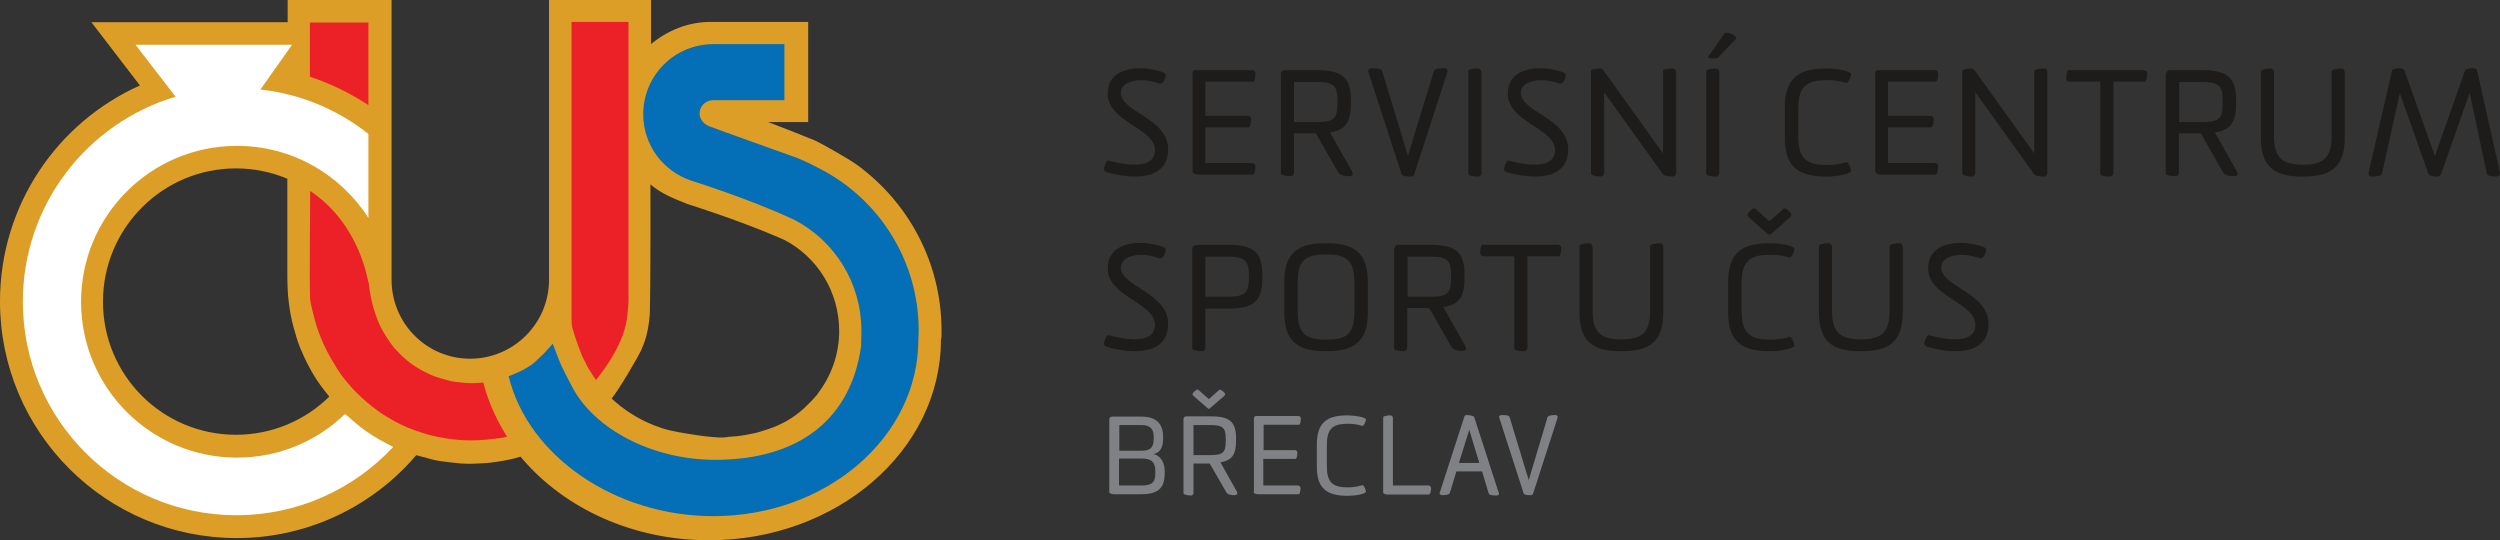
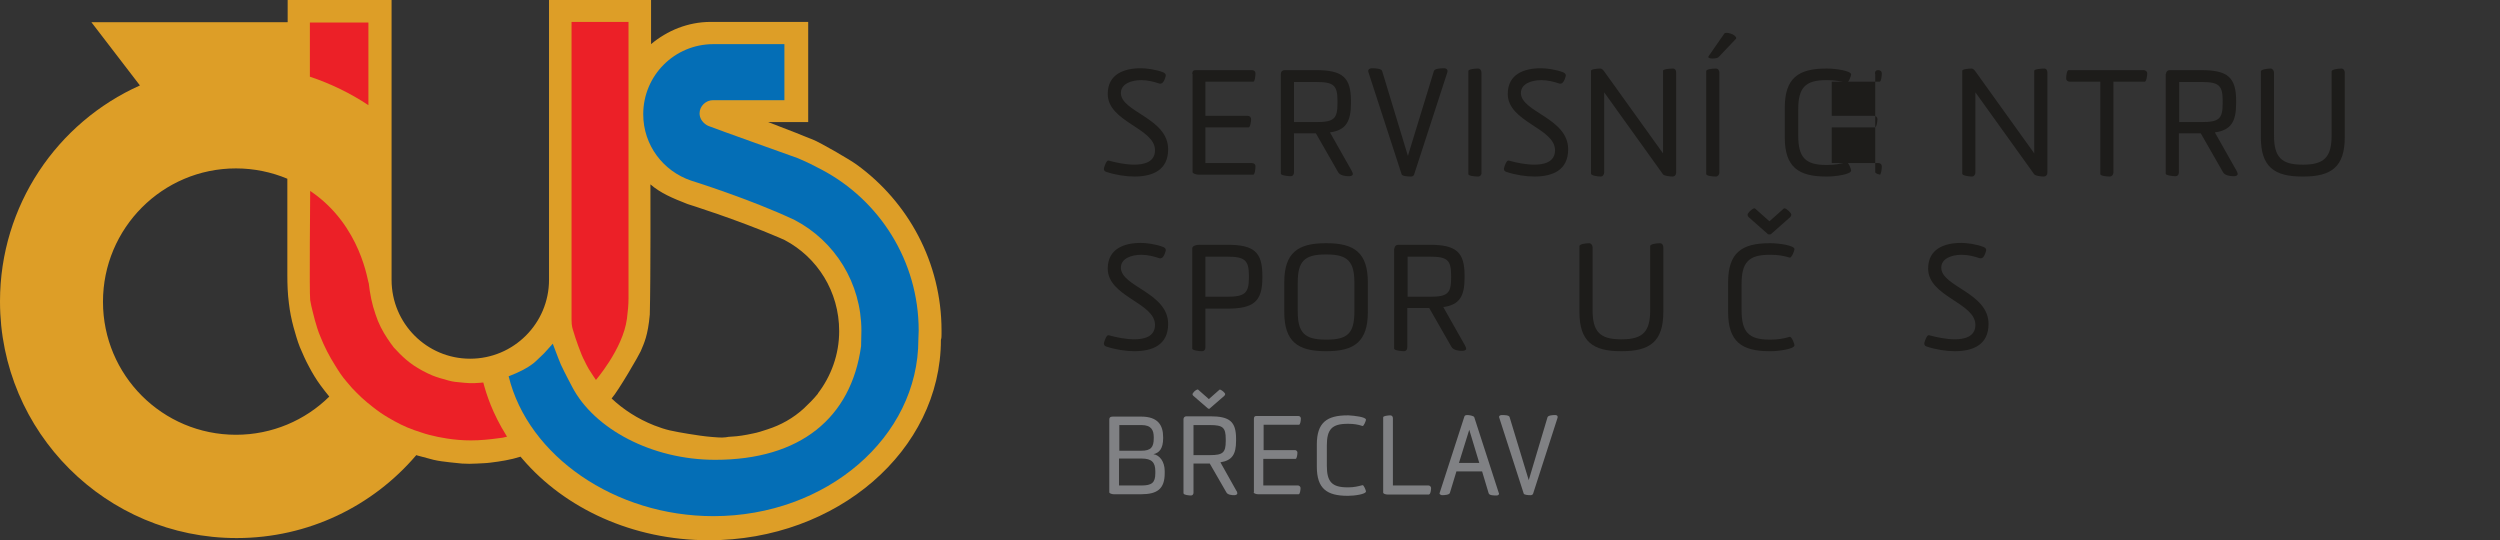
<svg xmlns="http://www.w3.org/2000/svg" xmlns:xlink="http://www.w3.org/1999/xlink" version="1.1" id="Layer_1" x="0px" y="0px" viewBox="0 0 798.7 172.6" style="enable-background:new 0 0 798.7 172.6;" xml:space="preserve">
  <rect x="0" y="0" width="798.7" height="172.6" fill="#333333" stroke="none" />
  <style type="text/css">
	.st0{clip-path:url(#SVGID_2_);fill:#1D1C1A;}
	.st1{clip-path:url(#SVGID_2_);fill:#DD9E27;}
	.st2{clip-path:url(#SVGID_2_);fill:#046EB6;}
	.st3{clip-path:url(#SVGID_2_);fill:#FFFFFF;}
	.st4{clip-path:url(#SVGID_2_);fill:#EC2027;}
	.st5{clip-path:url(#SVGID_2_);fill:#808184;}
</style>
  <g>
    <defs>
      <rect id="SVGID_1_" width="798.8" height="172.6" />
    </defs>
    <clipPath id="SVGID_2_">
      <use xlink:href="#SVGID_1_" style="overflow:visible;" />
    </clipPath>
    <path class="st0" d="M362.4,52.6c2.9,0,6.6-0.7,6.6-4.6c0-7.1-15.1-9-15.1-18c0-6.3,5.2-8.2,10.6-8.2c1.7,0,4.8,0.4,7.1,1.3   c0.5,0.2,1,0.6,0.8,1.3c-0.3,1-0.8,2.6-2,2.3c-1.8-0.6-3.7-1.1-5.8-1.1c-3.2,0-6.5,1.2-6.5,4.1c0,6.1,15.1,8,15.1,18   c0,6.7-5,8.7-10.8,8.7c-2.7,0-6-0.5-9-1.5c-0.6-0.2-0.8-0.6-0.7-1.2c0.2-0.7,0.8-2.6,1.5-2.4C356.7,52,359.7,52.6,362.4,52.6" />
    <path class="st0" d="M380.9,23.6c0-0.9,0.4-1.2,1.1-1.2h18c0.6,0,1.1,0.4,1.1,1c0,0.9-0.2,2.7-0.7,2.7h-15.3V37h13.5   c0.6,0,1.1,0.4,1.1,1.1c0,0.9-0.3,2.6-0.8,2.6h-13.8v11.4H400c0.6,0,1.1,0.4,1.1,1c0,0.9-0.2,2.7-0.7,2.7h-17.5   c-0.8,0-1.9-0.4-1.9-0.8V23.6z" />
    <path class="st0" d="M413.4,26.1V39h7.2c5.6,0,6.7-1.1,6.7-6v-0.8c0-4.9-1.2-6-6.7-6H413.4z M409.2,23.6c0-0.7,0.5-1.2,1.2-1.2h10   c8.5,0,11.2,2.3,11.2,9.8V33c0,5.8-1.6,8.6-6.7,9.3l6.9,12.2c0.2,0.4,0.4,0.8,0.4,1.1c0,0.6-0.9,0.7-1.3,0.7c-1,0-2.8-0.2-3.4-1.3   l-7.1-12.4h-7v12.5c0,0.7-0.4,1.2-1.1,1.2c-1,0-3.1-0.3-3.1-0.8V23.6z" />
    <path class="st0" d="M458.1,22.7c0.2-0.8,2.2-0.9,3.2-0.9c0.5,0,1.4,0.2,1.1,1.3l-10.6,32.6c-0.1,0.4-0.5,0.7-1,0.7   c-1,0-2.8-0.1-3-0.7l-10.6-32.6c-0.4-1,0.6-1.3,1.1-1.3c1.1,0,3.2,0.1,3.3,1l8.2,27L458.1,22.7z" />
    <path class="st0" d="M472.2,56.4c-1.1,0-3.1-0.2-3.1-0.8V22.7c0-0.6,2-0.8,3.1-0.8c0.7,0,1.1,0.6,1.1,1.3v32   C473.4,55.8,472.9,56.4,472.2,56.4" />
    <path class="st0" d="M490.2,52.6c2.9,0,6.6-0.7,6.6-4.6c0-7.1-15.1-9-15.1-18c0-6.3,5.2-8.2,10.6-8.2c1.7,0,4.8,0.4,7.1,1.3   c0.5,0.2,1,0.6,0.8,1.3c-0.3,1-0.8,2.6-2,2.3c-1.8-0.6-3.7-1.1-5.8-1.1c-3.2,0-6.5,1.2-6.5,4.1c0,6.1,15.1,8,15.1,18   c0,6.7-5,8.7-10.8,8.7c-2.7,0-6-0.5-9-1.5c-0.6-0.2-0.8-0.6-0.7-1.2c0.2-0.7,0.8-2.6,1.5-2.4C484.5,52,487.5,52.6,490.2,52.6" />
    <path class="st0" d="M534.4,56.4c-0.9,0-2.7-0.2-3.1-0.7l-18.8-26.2v25.6c0,0.6-0.4,1.3-1.1,1.3c-1,0-3.1-0.3-3.1-0.9V22.6   c0-0.5,2-0.7,3-0.7c0.5,0,0.9,0.5,1.2,0.9L531.3,49V22.6c0-0.5,2.1-0.7,3.2-0.7c0.7,0,1,0.6,1,1.3v32   C535.5,55.9,535,56.4,534.4,56.4" />
    <path class="st0" d="M550.9,10.7c0.4-0.5,2.1,0,2.7,0.3c1.1,0.6,1.2,1.2,1,1.4l-5.6,5.9c-0.5,0.5-3.9,0.7-3.1-0.4L550.9,10.7z    M548.2,56.4c-1.1,0-3.1-0.2-3.1-0.8V22.7c0-0.6,2-0.8,3.1-0.8c0.7,0,1.1,0.6,1.1,1.3v32C549.3,55.8,548.8,56.4,548.2,56.4" />
    <path class="st0" d="M574.5,43.3c0,6.9,2.2,9.4,8.9,9.4h0.4c2.3,0,4.1-0.3,6.1-0.9c0.6-0.1,1.5,2.2,1.5,2.7c0,1.2-5,1.9-7.6,1.9   h-0.4c-8.9,0-13.2-3.1-13.2-12.5v-9.5c0-9.4,4.3-12.5,13.2-12.5h0.4c2.6,0,7.6,0.7,7.6,1.9c0,0.5-0.9,2.8-1.5,2.7   c-2-0.6-3.8-0.9-6.1-0.9h-0.4c-6.7,0-8.9,2.5-8.9,9.3V43.3z" />
-     <path class="st0" d="M599,23.6c0-0.9,0.4-1.2,1.1-1.2h18c0.6,0,1.1,0.4,1.1,1c0,0.9-0.2,2.7-0.7,2.7h-15.3V37h13.5   c0.6,0,1.1,0.4,1.1,1.1c0,0.9-0.3,2.6-0.8,2.6h-13.8v11.4h14.9c0.6,0,1.1,0.4,1.1,1c0,0.9-0.2,2.7-0.7,2.7H601   c-0.8,0-1.9-0.4-1.9-0.8V23.6z" />
+     <path class="st0" d="M599,23.6c0-0.9,0.4-1.2,1.1-1.2c0.6,0,1.1,0.4,1.1,1c0,0.9-0.2,2.7-0.7,2.7h-15.3V37h13.5   c0.6,0,1.1,0.4,1.1,1.1c0,0.9-0.3,2.6-0.8,2.6h-13.8v11.4h14.9c0.6,0,1.1,0.4,1.1,1c0,0.9-0.2,2.7-0.7,2.7H601   c-0.8,0-1.9-0.4-1.9-0.8V23.6z" />
    <path class="st0" d="M653,56.4c-0.9,0-2.7-0.2-3.1-0.7l-18.8-26.2v25.6c0,0.6-0.4,1.3-1.1,1.3c-1,0-3.1-0.3-3.1-0.9V22.6   c0-0.5,2-0.7,3-0.7c0.5,0,0.9,0.5,1.2,0.9L649.9,49V22.6c0-0.5,2.1-0.7,3.2-0.7c0.7,0,1,0.6,1,1.3v32   C654.1,55.9,653.6,56.4,653,56.4" />
    <path class="st0" d="M675.2,55.1c0,0.7-0.5,1.3-1.2,1.3c-1,0-3-0.2-3-0.8V26.1h-9.7c-0.7,0-1.2-0.4-1.2-1c0-0.9,0.2-2.7,0.8-2.7   h23.9c0.6,0,1.2,0.4,1.2,1c0,0.9-0.3,2.7-0.8,2.7h-10V55.1z" />
    <path class="st0" d="M696.2,26.1V39h7.2c5.6,0,6.7-1.1,6.7-6v-0.8c0-4.9-1.2-6-6.7-6H696.2z M692,23.6c0-0.7,0.5-1.2,1.2-1.2h10   c8.5,0,11.2,2.3,11.2,9.8V33c0,5.8-1.6,8.6-6.8,9.3l6.9,12.2c0.2,0.4,0.4,0.8,0.4,1.1c0,0.6-0.9,0.7-1.3,0.7c-1,0-2.8-0.2-3.4-1.3   l-7.1-12.4h-7v12.5c0,0.7-0.4,1.2-1.1,1.2c-1,0-3.1-0.3-3.1-0.8V23.6z" />
    <path class="st0" d="M744.9,22.8c0-0.6,2-0.9,3.1-0.9c0.7,0,1.1,0.6,1.1,1.3v20.7c0,9.4-4.3,12.5-13.2,12.5h-0.4   c-8.9,0-13.2-3.1-13.2-12.5V22.8c0-0.6,2-0.9,3.1-0.9c0.6,0,1.1,0.6,1.1,1.3v20.1c0,6.8,2.3,9.3,9,9.3h0.4c6.7,0,9-2.5,9-9.3V22.8z   " />
-     <path class="st0" d="M789,29.7l-9.1,25.8c-0.2,0.6-0.7,0.9-1.3,0.9c-1.1,0-2.6-0.2-2.8-0.9l-9.1-25.8L761,55.5   c-0.2,0.8-2,0.9-3.2,0.9c-0.4,0-1.3-0.2-1.1-1.2l7.5-32.6c0.2-0.7,1.7-0.8,2.7-0.8c0.6,0,1.1,0.3,1.3,0.8l9.7,27.2l9.6-27.2   c0.2-0.6,1.7-0.8,2.7-0.8c0.6,0,1.1,0.3,1.2,0.8l7.3,32.6c0.2,0.9-0.7,1.2-1.1,1.2c-1.2,0-2.9-0.1-3.1-0.9L789,29.7z" />
    <path class="st0" d="M362.4,108.4c2.9,0,6.6-0.7,6.6-4.6c0-7.1-15.1-9-15.1-18c0-6.3,5.2-8.2,10.6-8.2c1.7,0,4.8,0.4,7.1,1.3   c0.5,0.2,1,0.6,0.8,1.3c-0.3,1-0.8,2.6-2,2.3c-1.8-0.6-3.7-1.1-5.8-1.1c-3.2,0-6.5,1.2-6.5,4.1c0,6.1,15.1,8,15.1,18   c0,6.7-5,8.7-10.8,8.7c-2.7,0-6-0.5-9-1.5c-0.6-0.2-0.8-0.6-0.7-1.2c0.2-0.7,0.8-2.6,1.5-2.4C356.7,107.8,359.7,108.4,362.4,108.4" />
    <path class="st0" d="M385.1,81.9v12.9h7c5.6,0,6.9-1.2,6.9-6V88c0-4.9-1.4-6-6.9-6H385.1z M380.9,79.4c0-1,1.5-1.2,2.6-1.2h8.6   c8.5,0,11.2,2.3,11.2,9.8v0.8c0,7.6-2.9,9.8-11.2,9.8h-7V111c0,0.7-0.4,1.2-1.1,1.2c-1,0-3.1-0.3-3.1-0.8V79.4z" />
    <path class="st0" d="M414.6,99.5c0,6.8,2.2,9,8.9,9h0.4c6.7,0,8.8-2.1,8.8-9v-9.2c0-6.8-2.2-9-8.8-9h-0.4c-6.7,0-8.9,2.1-8.9,9   V99.5z M423.5,112.2c-8.9,0-13.2-3.1-13.2-12.5v-9.5c0-9.4,4.3-12.5,13.2-12.5h0.4c8.8,0,13.1,3.1,13.1,12.5v9.5   c0,9.4-4.3,12.5-13.1,12.5H423.5z" />
    <path class="st0" d="M449.7,81.9v12.9h7.2c5.6,0,6.7-1.1,6.7-6V88c0-4.9-1.2-6-6.7-6H449.7z M445.5,79.4c0-0.7,0.5-1.2,1.2-1.2h10   c8.5,0,11.2,2.3,11.2,9.8v0.8c0,5.8-1.6,8.6-6.8,9.3l6.9,12.2c0.2,0.4,0.4,0.8,0.4,1.1c0,0.6-0.9,0.7-1.3,0.7c-1,0-2.8-0.2-3.4-1.3   l-7.1-12.4h-7V111c0,0.7-0.4,1.2-1.1,1.2c-1,0-3.1-0.3-3.1-0.8V79.4z" />
-     <path class="st0" d="M488,110.9c0,0.7-0.5,1.3-1.2,1.3c-1,0-3-0.2-3-0.8V81.9h-9.7c-0.7,0-1.2-0.4-1.2-1c0-0.9,0.2-2.7,0.8-2.7   h23.9c0.6,0,1.2,0.4,1.2,1c0,0.9-0.3,2.7-0.8,2.7h-10V110.9z" />
    <path class="st0" d="M527.2,78.6c0-0.6,2-0.9,3.1-0.9c0.7,0,1.1,0.6,1.1,1.3v20.7c0,9.4-4.3,12.5-13.2,12.5h-0.4   c-8.9,0-13.2-3.1-13.2-12.5V78.6c0-0.6,2-0.9,3.1-0.9c0.6,0,1.1,0.6,1.1,1.3v20.1c0,6.8,2.3,9.3,9,9.3h0.4c6.7,0,9-2.5,9-9.3V78.6z   " />
    <path class="st0" d="M560.7,66.6l4.6,4.1l4.6-4.1c0.4-0.3,1.7,0.8,2.1,1.4c0.4,0.4,0.4,0.9-0.1,1.4l-6,5.3   c-0.2,0.2-0.4,0.2-0.6,0.2c-0.2,0-0.4,0-0.6-0.2l-6-5.3c-0.5-0.5-0.5-1-0.1-1.4C559,67.4,560.3,66.3,560.7,66.6 M556.4,99.1   c0,6.9,2.2,9.4,8.9,9.4h0.4c2.3,0,4.1-0.3,6.1-0.9c0.6-0.1,1.5,2.2,1.5,2.7c0,1.2-5,1.9-7.6,1.9h-0.4c-8.9,0-13.2-3.1-13.2-12.5   v-9.5c0-9.4,4.3-12.5,13.2-12.5h0.4c2.6,0,7.6,0.7,7.6,1.9c0,0.5-0.9,2.8-1.5,2.7c-2-0.6-3.8-0.9-6.1-0.9h-0.4   c-6.7,0-8.9,2.5-8.9,9.3V99.1z" />
-     <path class="st0" d="M603.7,78.6c0-0.6,2-0.9,3.1-0.9c0.7,0,1.1,0.6,1.1,1.3v20.7c0,9.4-4.3,12.5-13.2,12.5h-0.4   c-8.9,0-13.2-3.1-13.2-12.5V78.6c0-0.6,2-0.9,3.1-0.9c0.6,0,1.1,0.6,1.1,1.3v20.1c0,6.8,2.3,9.3,9,9.3h0.4c6.7,0,9-2.5,9-9.3V78.6z   " />
    <path class="st0" d="M624.5,108.4c2.9,0,6.6-0.7,6.6-4.6c0-7.1-15.1-9-15.1-18c0-6.3,5.2-8.2,10.6-8.2c1.7,0,4.8,0.4,7.1,1.3   c0.5,0.2,1,0.6,0.8,1.3c-0.3,1-0.8,2.6-2,2.3c-1.8-0.6-3.7-1.1-5.8-1.1c-3.2,0-6.5,1.2-6.5,4.1c0,6.1,15.1,8,15.1,18   c0,6.7-5,8.7-10.8,8.7c-2.7,0-6-0.5-9-1.5c-0.6-0.2-0.8-0.6-0.7-1.2c0.2-0.7,0.8-2.6,1.5-2.4C618.9,107.8,621.9,108.4,624.5,108.4" />
    <path class="st1" d="M268.1,105.8c0,7.5-2.6,14.4-6.8,19.9l0,0.1c0,0-0.1,0.1-0.1,0.1c-1.3,1.6-2.8,3.1-4.4,4.6   c-3.4,3.1-7.3,5.3-11.7,6.7c-1.5,0.5-3,1-4.6,1.3c-2.3,0.5-4.6,0.9-6.9,1c-0.6,0-1.1,0.1-1.7,0.2c-1.5,0.2-3,0-4.5-0.1   c-2.5-0.2-5-0.6-7.5-1c-2-0.3-4-0.7-5.9-1.1c-1.7-0.4-3.2-0.9-5-1.6c-5.3-2.1-9.9-5.1-13.6-8.6c2.2-2.5,8.8-13.9,9.3-15.1   c1.1-2.6,2.3-5,2.9-11.7c0.3-12.2,0.2-41.6,0.2-41.6c3.2,2.8,7.3,4.5,11.4,6.1l0.5,0.2c0,0,15.7,4.9,29.2,10.7l0,0   c1.1,0.5,1.8,0.8,1.8,0.8C261.1,82.2,268.1,93.1,268.1,105.8L268.1,105.8z M75.4,138.9c-23.5,0-42.5-19-42.5-42.5   c0-23.5,19-42.6,42.5-42.6c5.8,0,11.4,1.2,16.4,3.3c0,0,0,20.9,0,30.7c0,3,0.1,6.1,0.5,9.1c0.3,2.6,0.8,5.1,1.5,7.7   c0.6,2.1,1.2,4.3,2,6.3c0.9,2.1,1.8,4.2,2.9,6.2c1.1,2.1,2.3,4.1,3.7,6c0.9,1.2,1.8,2.4,2.8,3.6C97.5,134.3,86.9,138.9,75.4,138.9    M300.8,106.8l0-1.2c0-21.8-10.7-41.1-27.1-53c-2.5-1.8-11.9-7.2-14-8c-1.9-0.7-3.7-1.5-5.5-2.2c-1.3-0.5-8.8-3.4-8.8-3.4h12.8v-32   H227c-7.2,0-13.9,2.8-19,7.1V0h-32.6v89.4c0,13.9-11.3,25.2-25.2,25.2c-13.9,0-25.1-11.3-25.1-25.2l0-89.4H91.9v7.1H29.2l15.5,20.2   C18.3,39.1,0,65.6,0,96.3c0,41.8,33.9,75.6,75.6,75.6c23,0,43.6-10.3,57.4-26.5c0,0,0.8,0.3,1,0.3c1.5,0.4,3,0.8,4.5,1.2   c1.7,0.4,3.5,0.6,5.2,0.8c1.3,0.1,2.6,0.3,3.9,0.4c1.6,0.1,3.2,0.1,4.7,0c1.5-0.1,3-0.1,4.4-0.3c1.6-0.2,3.1-0.4,4.7-0.7   c1.7-0.3,3.3-0.7,4.9-1.2c0,0,0.4,0.5,0.6,0.7c13.5,15.8,35.2,26,59.6,26c40.9,0,74.1-28.7,74.1-64   C300.8,108,300.8,107.4,300.8,106.8L300.8,106.8z" />
    <path class="st2" d="M262.5,54.2c18.4,9.7,31,29.1,31,51.4c0,0.9-0.1,2.9-0.1,2.9c0,31.2-29.4,56.4-65.5,56.4   c-31.4,0-59.2-19.2-65.4-44.7l0.3-0.1c2.8-1.1,5.4-2.3,7.7-4.1c1.2-1,2.2-2.1,3.3-3.1c0.7-0.7,2.5-2.8,2.8-3.1   c0.1,0.2,1.7,4.6,2.6,6.7c1.1,2.4,3.6,7.1,3.6,7.1c7,13.4,25.4,23.3,45.7,23.3c27.1,0,43.4-13.3,46.6-36.3c0-0.2,0.1-4.9,0.1-4.9   c0-15.3-8.5-28.7-21.3-35.4c-14.2-6.7-33.1-12.6-33.1-12.6c-8.9-3-15.3-11.3-15.3-21.2c0-12.4,10-22.4,22.4-22.4h22.7l0,17.9   l-22.8,0c-2.3,0-4.3,1.9-4.3,4.2c0,1.5,0.8,2.7,1.9,3.5c0,0,0.7,0.5,1.1,0.6c2.5,1,27.2,9.8,28.3,10.2c1.4,0.6,2.8,1.2,4.2,1.9   C260.2,53,262.5,54.2,262.5,54.2" />
-     <path class="st3" d="M110.2,132.3c-9,8.7-21.1,13.9-34.5,13.9c-27.5,0-49.8-22.3-49.8-49.8s22.3-49.8,49.8-49.8   c17.7,0,33.1,9.2,42,23l0-26.8v0C108,35.1,96.1,30,83.2,28.6v0l10.1-14.3h-50l12.8,16.6C27.9,39.3,7.3,65.4,7.3,96.4   c0,37.7,30.6,68.2,68.2,68.2c19.8,0,37.6-8.4,50.1-21.8c-0.2-0.1-0.3-0.2-0.5-0.3c-0.4-0.2-0.8-0.4-1.2-0.6   c-3.1-1.6-6.1-3.4-8.9-5.6c-1.4-1.1-2.7-2.3-4.1-3.5C110.6,132.6,110.4,132.5,110.2,132.3L110.2,132.3z" />
    <path class="st4" d="M99.1,61c0,0-0.3,32.9,0,34.9c0.4,2.4,1,4.3,1.5,6.4c0.5,1.7,1,3.5,1.7,5.1c1.3,3.3,2.9,6.4,4.8,9.4   c1.1,1.8,2.2,3.5,3.6,5.1c0.6,0.7,1.2,1.4,1.8,2.1c1,1,1.9,2,3,3c1.2,1.1,2.4,2.1,3.7,3.1c1.5,1.2,3.1,2.3,4.8,3.3   c2.7,1.6,5.4,3,8.3,4c1.6,0.5,3.1,1.1,4.7,1.5c1.9,0.5,3.8,0.9,5.8,1.2c2.6,0.4,5.1,0.6,7.7,0.6c2.9,0,5.9-0.3,8.8-0.7   c1-0.1,1.7-0.2,2.7-0.5c-0.1-0.1-0.1-0.2-0.2-0.3c-4.5-7.2-6.4-13.2-7.4-17c0,0-2,0.2-2.7,0.2c-2.1,0.1-4.2-0.2-6.3-0.4   c-0.7-0.1-1.3-0.2-2-0.4c-1.8-0.5-3.7-1-5.4-1.7c-2.1-0.9-4.1-2-5.9-3.2c-1.6-1.1-3-2.3-4.4-3.7c-0.6-0.7-1.3-1.3-1.9-2   c-0.7-0.9-1.4-1.9-2-2.8c-1.6-2.4-2.9-4.9-3.8-7.7c-1.2-3.4-1.8-6.6-2.2-10.1C117.5,90.6,115.6,72.1,99.1,61L99.1,61z" />
    <path class="st4" d="M200.8,7.2c0,0,0,59.3,0,88.1c0,2.1-0.2,4.1-0.5,6.5c-1.3,9.9-10.4,20.1-9.9,19.6c0,0-1.7-2.5-2.3-3.5   c-0.5-0.9-1-1.8-1.4-2.7c-1-1.7-3.1-7.8-3.4-9c-0.4-1.3-0.7-1.9-0.7-4.1c0-4.8,0-95.1,0-95.1H200.8z" />
    <path class="st4" d="M99,24.5c6.6,2.2,13,5.3,18.7,9.1V7.2H99V24.5" />
    <path class="st5" d="M488.4,153.4l-6.1-20.1c-0.1-0.7-1.7-0.7-2.5-0.7c-0.4,0-1.1,0.2-0.8,0.9l7.8,24.2c0.1,0.4,1.4,0.5,2.2,0.5   c0.4,0,0.7-0.2,0.8-0.5l7.8-24.2c0.2-0.8-0.4-0.9-0.8-0.9c-0.8,0-2.2,0.1-2.4,0.7L488.4,153.4z M469.4,137.3l3.2,10.6h-6.5   L469.4,137.3z M475.6,157.6c0.2,0.7,1.7,0.7,2.5,0.7c0.3,0,0.8-0.1,0.8-0.6c0-0.1,0-0.2-0.1-0.3l-7.8-24.1   c-0.2-0.5-1.7-0.7-2.2-0.7c-0.7,0-0.9,0.2-1,0.6l-7.8,24.1c0,0.1-0.1,0.2-0.1,0.3c0,0.4,0.6,0.6,0.8,0.6c0.8,0,2.3-0.1,2.5-0.7   l2.1-6.9h8.2L475.6,157.6z M456.6,157.9c0.4,0,0.6-1.3,0.6-2c0-0.4-0.4-0.8-0.8-0.8h-11.4v-21.5c0-0.5-0.3-0.9-0.8-0.9   c-0.8,0-2.3,0.2-2.3,0.6v24.1c0,0.3,0.7,0.6,1.5,0.6H456.6z M423.9,142.3c0-5.1,1.6-6.9,6.6-6.9h0.3c1.7,0,3,0.2,4.5,0.7   c0.4,0.1,1.1-1.7,1.1-2c0-0.9-3.7-1.3-5.6-1.4h-0.3c-6.6,0-9.8,2.3-9.8,9.3v7.1c0,7,3.2,9.3,9.8,9.3h0.3c1.9,0,5.6-0.5,5.6-1.4   c0-0.3-0.7-2.1-1.1-2c-1.5,0.4-2.8,0.7-4.5,0.7h-0.3c-5,0-6.6-1.8-6.6-6.9V142.3z M400.5,157.3c0,0.3,0.8,0.6,1.4,0.6h13   c0.4,0,0.6-1.3,0.6-2c0-0.4-0.4-0.8-0.8-0.8h-11.1v-8.5h10.3c0.4,0,0.6-1.3,0.6-2c0-0.5-0.4-0.8-0.8-0.8h-10v-8.1H415   c0.4,0,0.6-1.3,0.6-2c0-0.5-0.4-0.8-0.8-0.8h-13.4c-0.5,0-0.8,0.2-0.8,0.9V157.3z M381.2,125.5c-0.3,0.3-0.3,0.7,0.1,1l4.5,3.9   c0.1,0.1,0.3,0.2,0.4,0.2c0.1,0,0.3,0,0.4-0.2l4.5-3.9c0.4-0.4,0.4-0.7,0.1-1c-0.3-0.4-1.3-1.2-1.6-1l-3.4,3l-3.4-3   C382.5,124.2,381.5,125,381.2,125.5 M386.6,135.8c4.1,0,5,0.8,5,4.5v0.6c0,3.7-0.9,4.5-5,4.5h-5.3v-9.6H386.6z M378.2,157.7   c0,0.4,1.6,0.6,2.3,0.6c0.5,0,0.8-0.4,0.8-0.9v-9.3h5.2l5.3,9.2c0.4,0.8,1.8,0.9,2.5,0.9c0.3,0,1-0.1,1-0.6c0-0.2-0.1-0.6-0.3-0.8   l-5.1-9.1c3.8-0.6,5-2.6,5-6.9v-0.6c0-5.5-2-7.2-8.3-7.2H379c-0.5,0-0.9,0.4-0.9,0.9V157.7z M364.7,135.8c3.1,0,3.9,1.6,3.9,3.9   v0.3c0,2.9-0.9,4-4,4h-7v-8.2H364.7z M364.8,146.5c3.1,0,4.3,1.2,4.3,4v0.7c0,3-1.1,3.9-4.4,3.9h-7.2v-8.6H364.8z M355.5,133.1   c-0.8,0-1.1,0.3-1.1,0.9v23.3c0,0.3,0.8,0.6,1.4,0.6h8.8c5.1,0,7.5-1.7,7.5-6.7v-0.7c0-3-1.6-5.1-3.6-5.4c1.8-0.4,3.1-1.7,3.1-5.1   v-0.3c0-3.8-1.6-6.6-7-6.6H355.5z" />
  </g>
</svg>